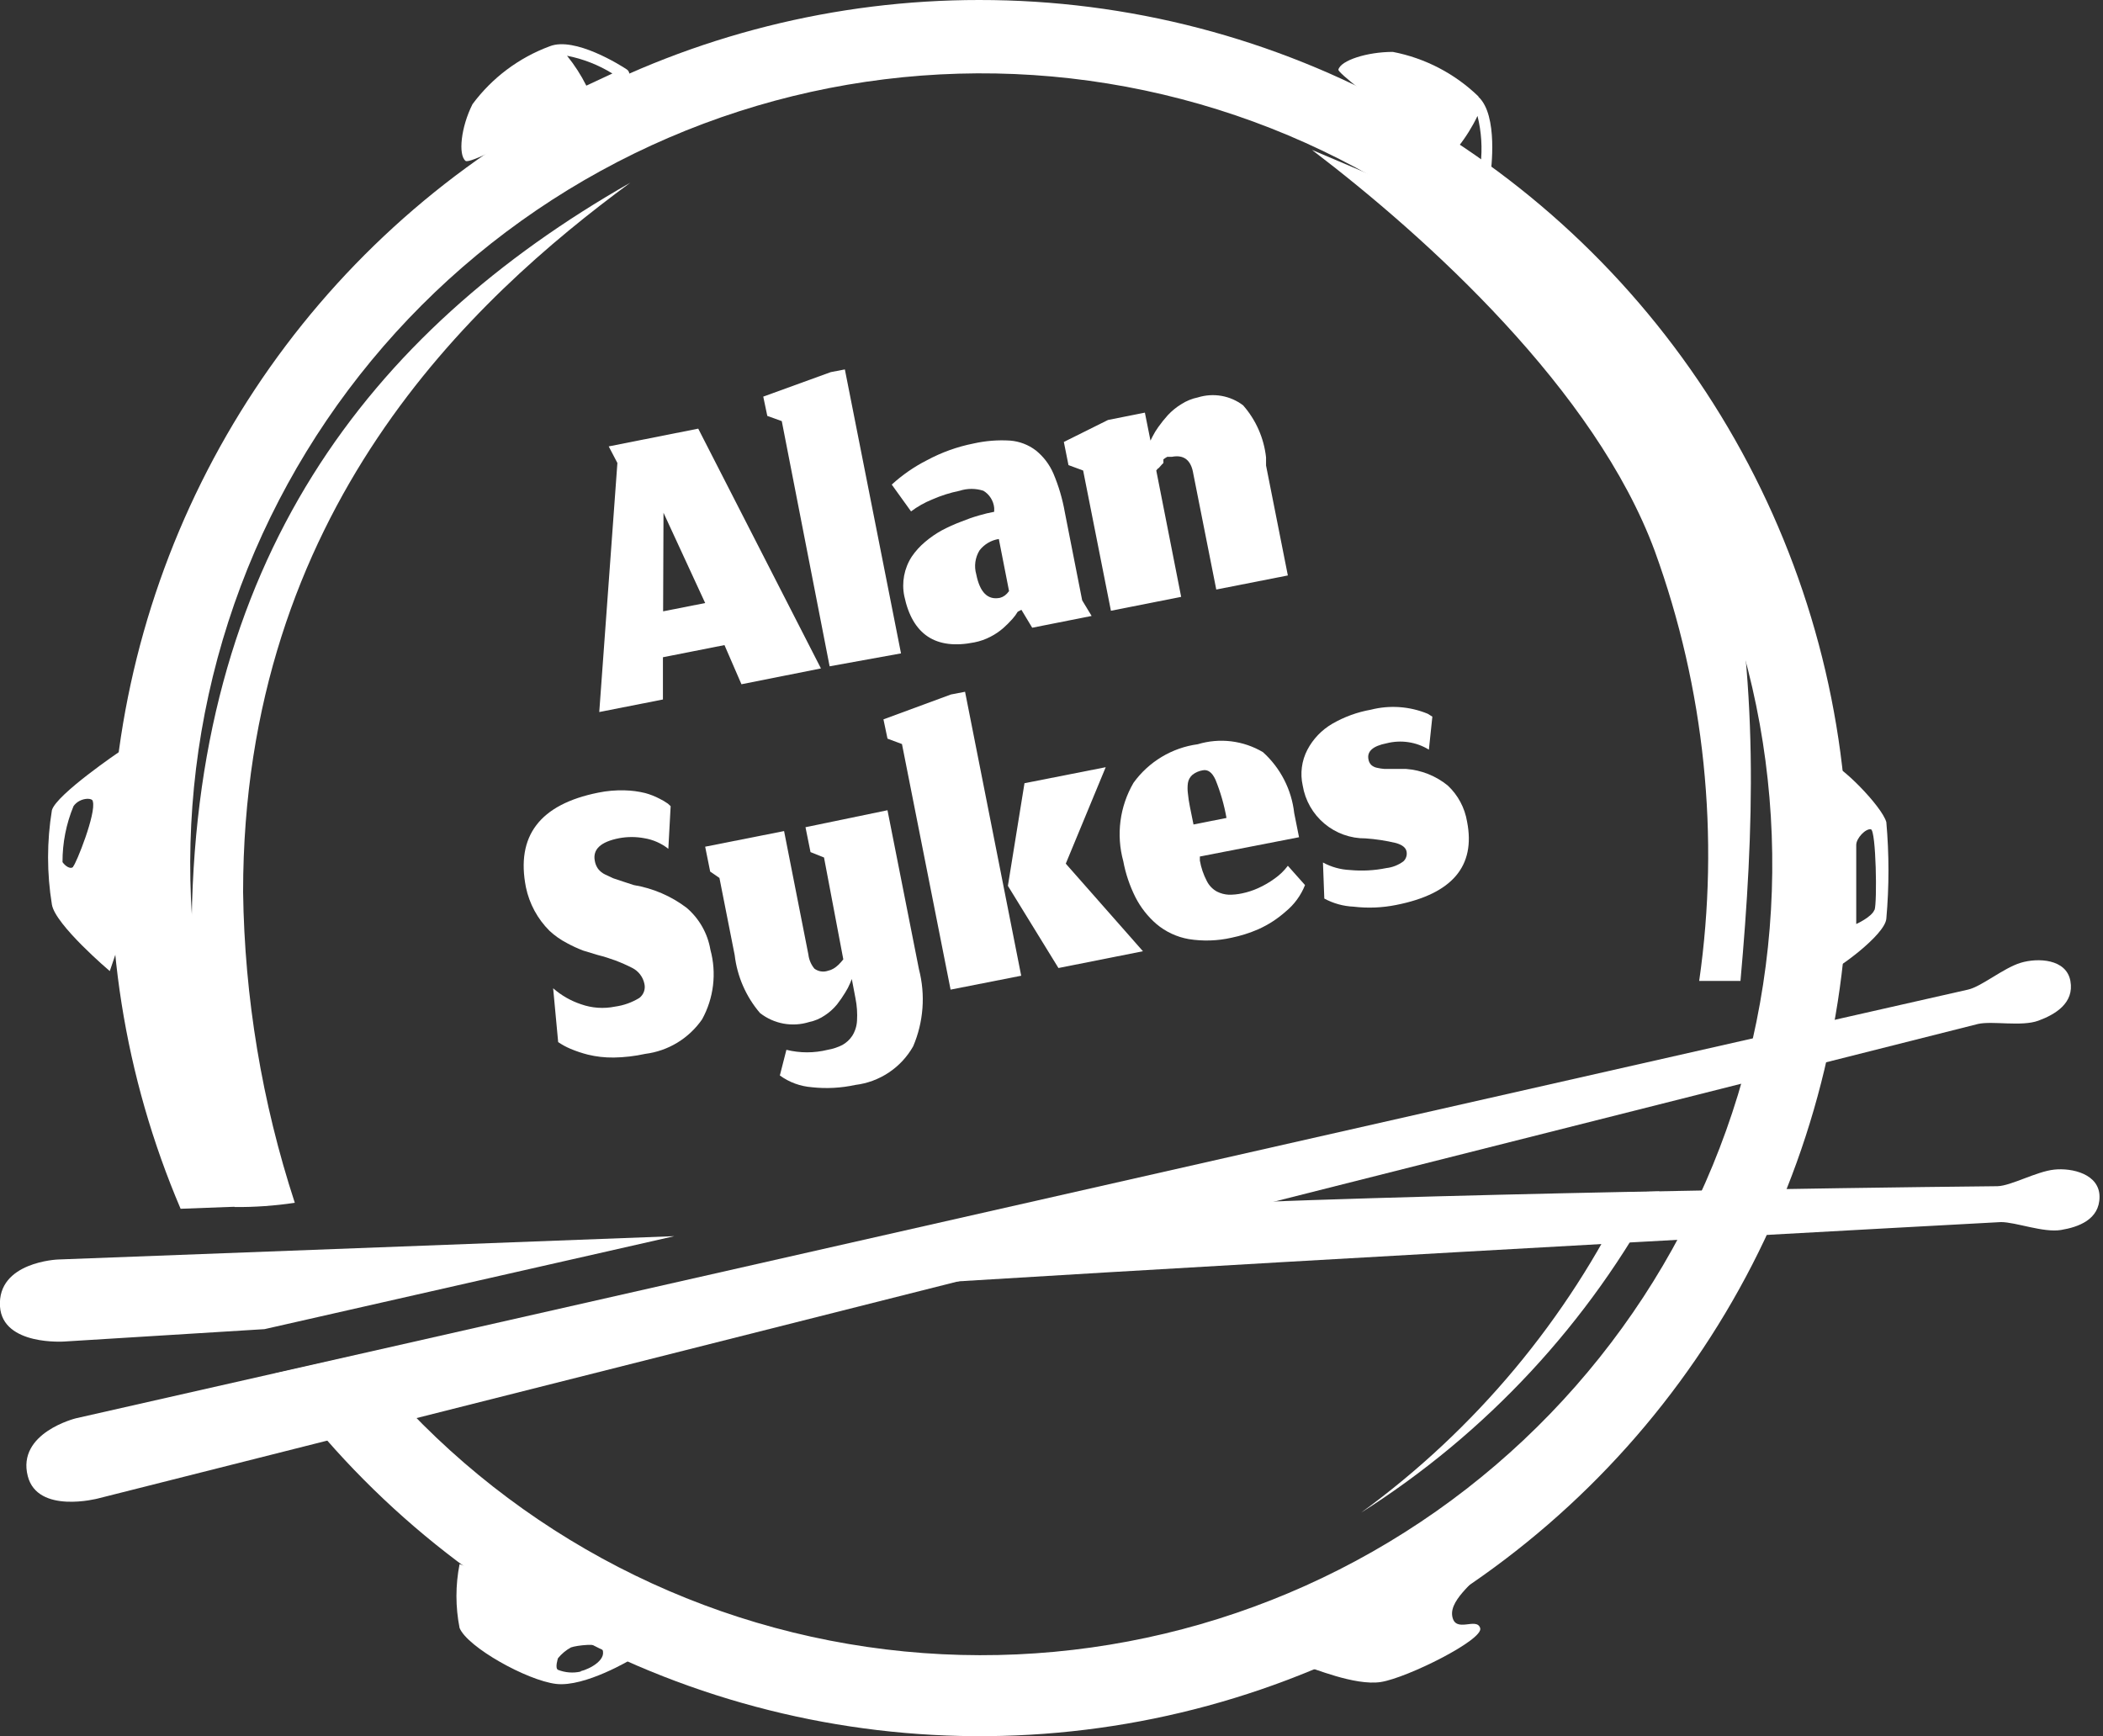
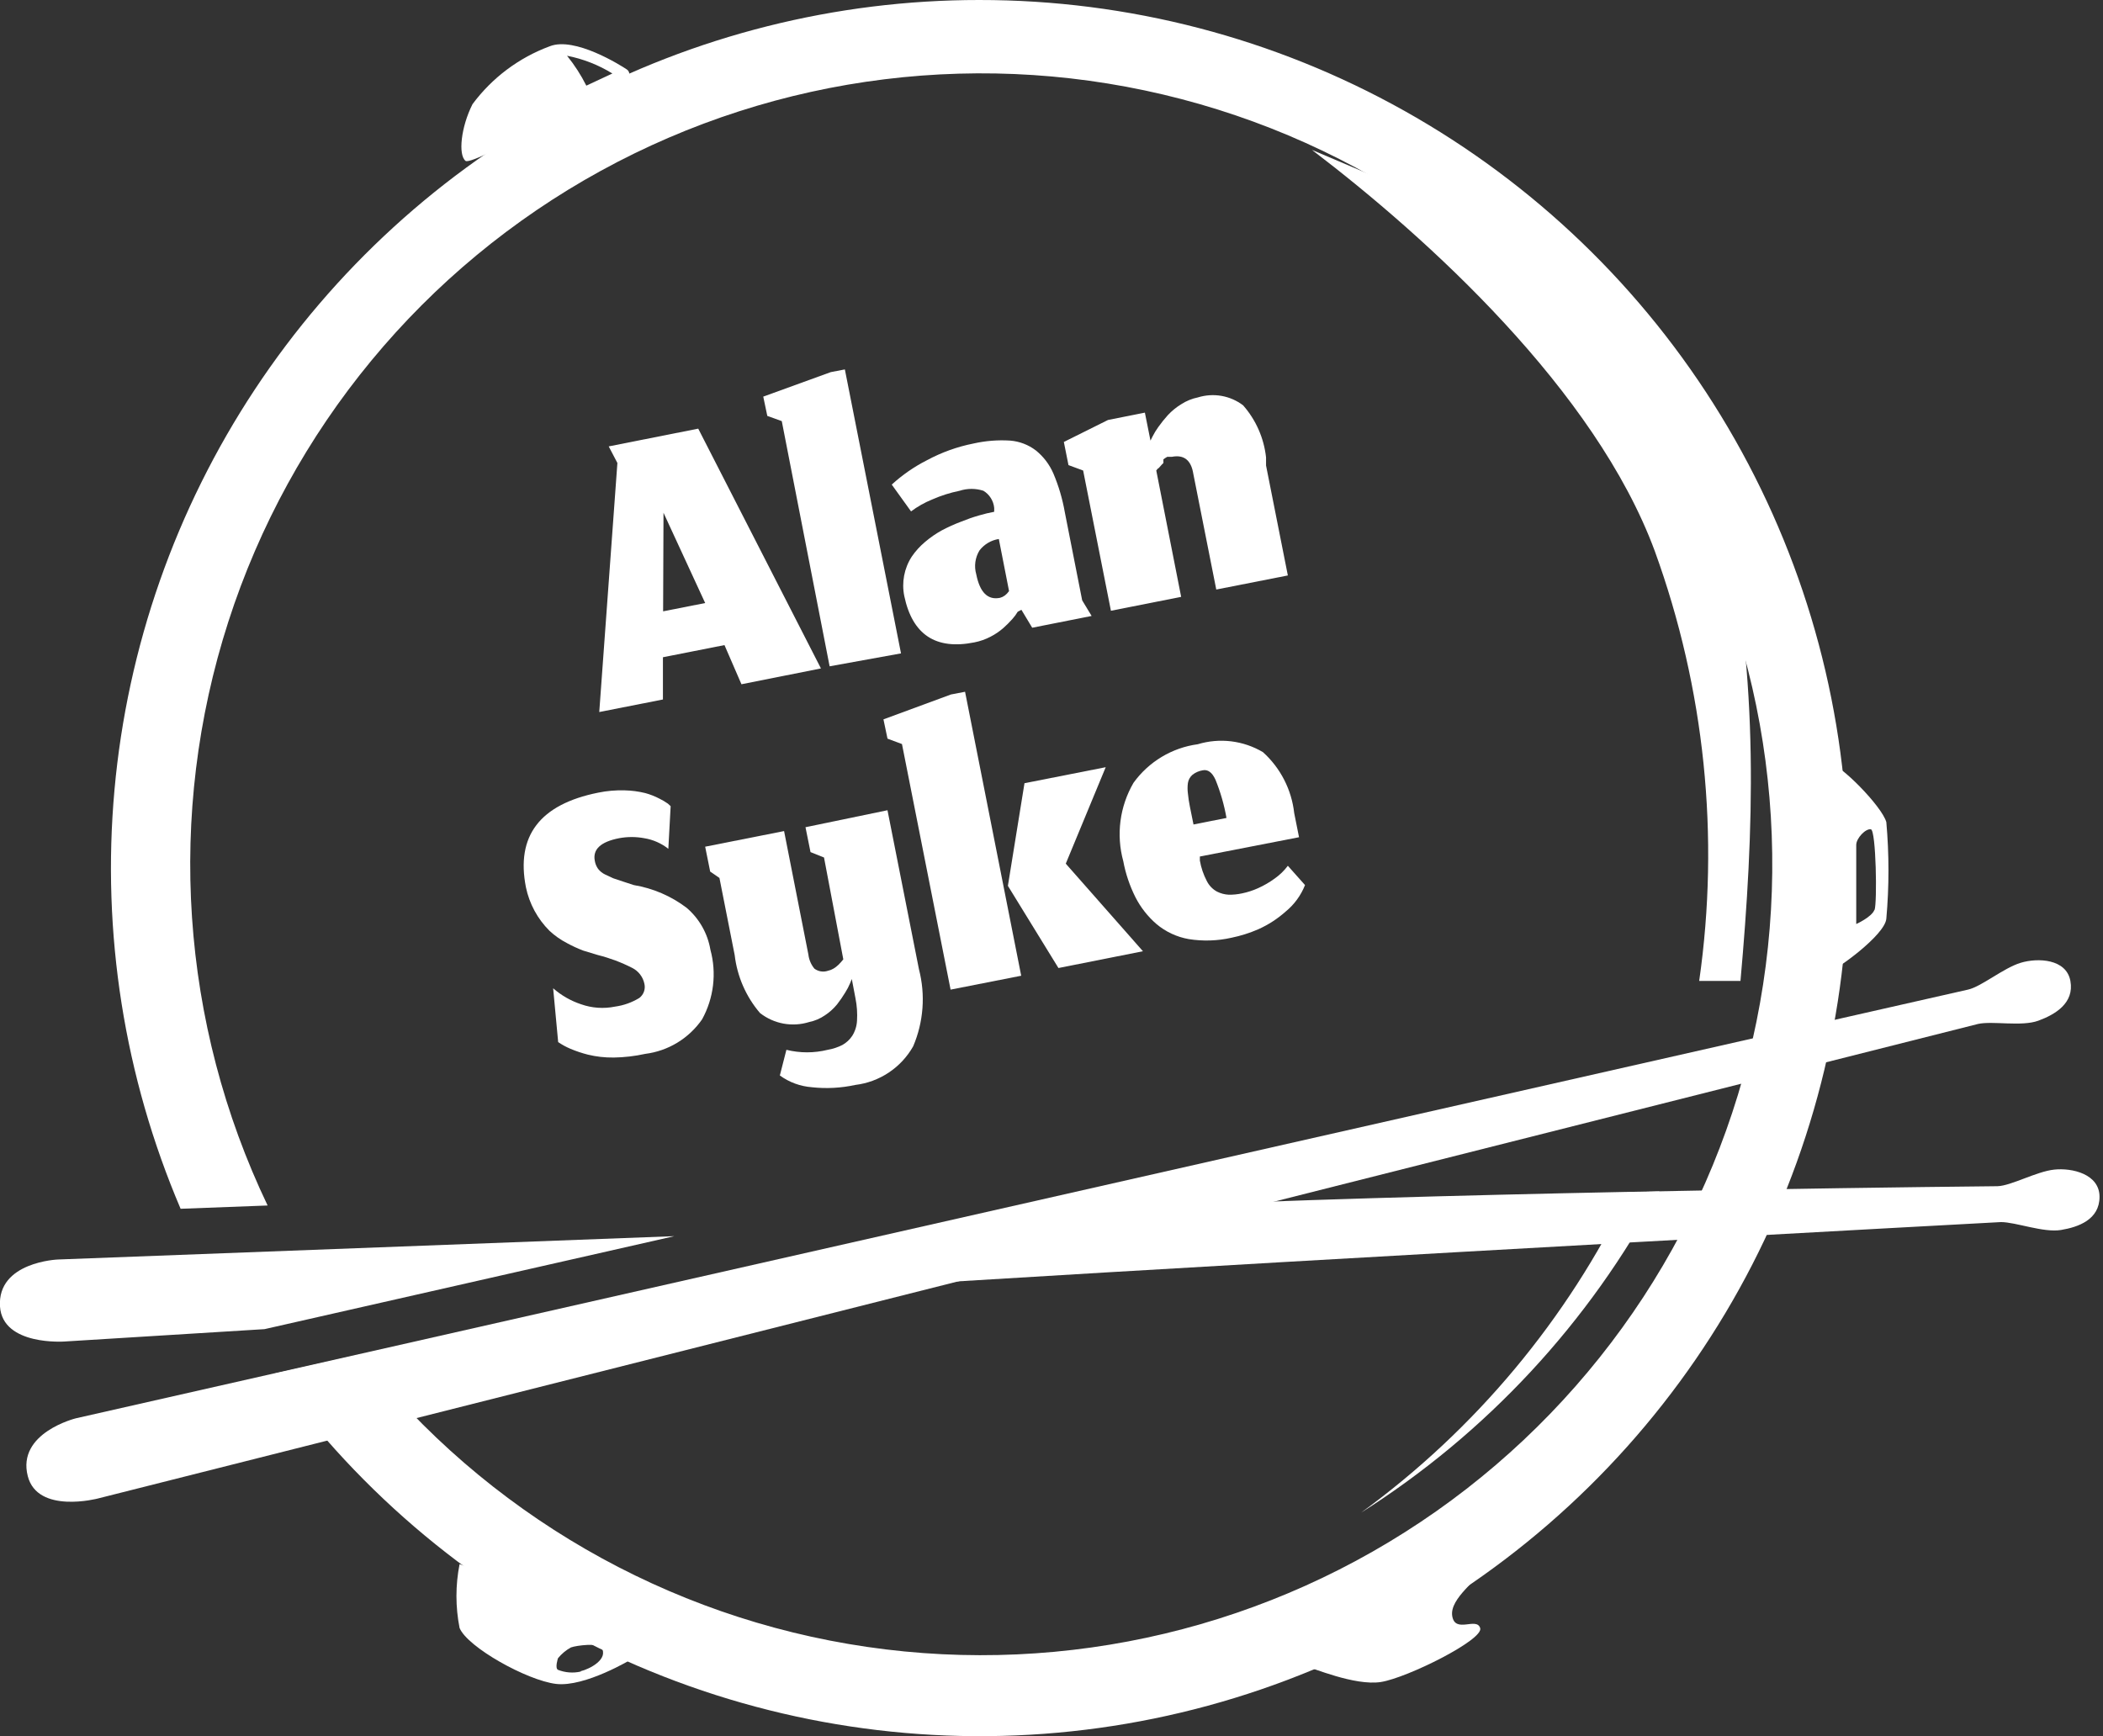
<svg xmlns="http://www.w3.org/2000/svg" fill="none" height="90" viewBox="0 0 109 90" width="109">
  <rect x="0" y="0" width="109" height="90" fill="#333333" stroke="none" />
  <g fill="#fff">
    <path d="m50.76 0c-7.441-.002-14.767 1.842-21.321 5.366-6.554 3.524-12.132 8.619-16.234 14.827-4.102 6.209-6.601 13.338-7.271 20.749-.671 7.411.506 14.873 3.427 21.718l4.51-.17c-4.521-9.454-5.25-20.281-2.038-30.256 3.212-9.975 10.123-18.341 19.311-23.381 9.188-5.039 19.958-6.369 30.096-3.715s18.875 9.088 24.417 17.983c5.542 8.894 7.467 19.573 5.381 29.843-2.086 10.27-8.026 19.351-16.599 25.378s-19.128 8.543-29.498 7.03-19.767-6.938-26.261-15.163l-4.47 1c4.493 6.27 10.521 11.28 17.508 14.549 6.986 3.269 14.696 4.687 22.388 4.119 7.692-.568 15.109-3.104 21.539-7.365s11.657-10.102 15.179-16.964c3.522-6.862 5.221-14.514 4.934-22.222-.287-7.708-2.55-15.213-6.573-21.794-4.022-6.581-9.669-12.018-16.398-15.789s-14.314-5.748-22.027-5.743z" />
-     <path d="m15.28 62.35c-1.702-5.204-2.606-10.635-2.68-16.11 0-19.77 11.89-30.75 20.07-36.77-13.59 7.74-22.74 19.69-22.74 39.1-.002 4.755.75 9.481 2.23 14 1.044.009 2.087-.065 3.12-.22z" />
    <path d="m88.07 50.85h2.14c.69-7.74 1-15.59-.84-23.93-1-4.82-3.67-9-6.4-12.79l-14.97-6.36c6 4.57 14.69 12.46 17.77 20.8 2.586 7.125 3.376 14.777 2.3 22.28z" />
    <path d="m84.41 61.81c-3.182 6.591-7.943 12.293-13.86 16.6 6.504-4.12 11.827-9.857 15.45-16.65z" />
    <path d="m30.67 83.65-6.85-2.57c-.216 1.093-.216 2.217 0 3.31.41 1 3.5 2.72 5 2.9s3.93-1.29 3.93-1.29zm-.57 3c-.393.09-.805.058-1.18-.09-.17-.09 0-.6 0-.6.185-.228.413-.418.67-.56.3-.11 1.43-.24 1.58 0 .39.6-.6 1.12-1.07 1.23z" />
    <path d="m67.75 86.41c.19 0 2.46 1 3.83.78s5.32-2.19 5.14-2.79-1.3.3-1.45-.63 1.45-1.94 1.45-2.35-6.52 2.88-6.52 2.88z" />
    <path d="m94.77 39.54c-.55 0-.4 10-.4 10s.27.79.5.79 2.83-1.84 2.9-2.71c.147-1.663.147-3.337 0-5-.22-.82-2.45-3.08-3-3.08zm2.38 7.63c-.14.37-.94.73-.94.73s0-3.75 0-4.1.49-.86.76-.81.33 3.81.19 4.18z" />
    <path d="m32.49 3.6c-.3-.2-2.7-1.72-4-1.2-1.596.591-2.986 1.633-4 3-.6 1.19-.75 2.63-.36 2.94s8.48-4.34 8.49-4.47c.004-.052-.006-.105-.029-.152s-.058-.088-.101-.118zm-2.1.84c-.276-.551-.612-1.071-1-1.55.832.163 1.628.474 2.35.92z" />
-     <path d="m77.24 9.16c.05-.36.42-3.18-.61-4.14v-.02c-1.224-1.185-2.767-1.988-4.44-2.31-1.33 0-2.7.44-2.82.92-.08.31 7.59 5.83 7.69 5.79.048-.021.091-.054.122-.096s.051-.092.058-.144zm-1.66-1.55c.392-.495.727-1.031 1-1.6.205.824.259 1.677.16 2.52z" />
-     <path d="m6.23 38.94s-3.31 2.24-3.54 3.06c-.265 1.619-.265 3.271 0 4.89.17 1.05 3 3.45 3 3.45l1.17-3.45c.05-.03-.63-7.95-.63-7.95zm-2.44 6c-.15.14-.42-.06-.55-.25-.004-.995.19-1.981.57-2.9.32-.46 1-.45 1-.25.19.61-.87 3.25-1.02 3.38z" />
    <path d="m3.36 69.54 10.35-.64 21.24-4.82-31.95 1.21s-3.15.12-3 2.44c.14 2.05 3.36 1.81 3.36 1.81z" />
    <path d="m106.47 60.63c-.93.1-2.23.84-2.94.86-.25 0-22.51.22-38.62.83-4.28 1.08-11.76 3-16.38 4.17 22.09-1.36 54.83-3.12 55.18-3.14.77 0 2.2.56 3.11.41s2-.54 2-1.72-1.42-1.51-2.35-1.41z" />
    <path d="m1.44 76.52c-.58-2.25 2.5-3 2.5-3l98.06-22.22c.69-.15 1.84-1.12 2.73-1.39s2.37-.21 2.58.94-.79 1.74-1.66 2.06-2.38 0-3.13.17l-97.45 24.6s-3.12.82-3.63-1.16z" />
    <path d="m37.55 33.44-3.19.63v2.19l-3.3.65.94-12.91-.45-.86 4.64-.92 6.36 12.43-4.12.82zm-3.18-1.75 2.18-.43-2.16-4.68z" />
    <path d="m40.52 21.83-.75-.27-.21-1 3.5-1.27.73-.14 2.91 14.72-3.7.67z" />
    <path d="m52.75 31.71c-.08.136-.174.263-.28.38-.144.162-.298.316-.46.46-.201.176-.422.328-.66.45-.267.141-.553.242-.85.3-2 .4-3.21-.4-3.63-2.4-.145-.708-.005-1.445.39-2.05.194-.284.426-.539.69-.76.269-.229.56-.43.87-.6.324-.171.658-.321 1-.45.301-.123.608-.23.92-.32.273-.08.537-.143.79-.19v-.2c-.017-.182-.077-.357-.174-.511-.097-.155-.229-.284-.386-.379-.4-.129-.83-.129-1.23 0-.488.099-.964.25-1.42.45-.392.158-.762.366-1.1.62l-1-1.39c.547-.5 1.159-.924 1.82-1.26.759-.409 1.574-.703 2.42-.87.623-.14 1.263-.191 1.9-.15.483.039.945.216 1.33.51.397.32.709.732.91 1.2.272.642.469 1.313.59 2l.9 4.57.49.81-3.08.61-.56-.93zm-.68-.83c.088-.068.166-.149.23-.24l-.53-2.7c-.397.062-.754.273-1 .59-.113.183-.186.389-.216.602-.029.213-.014.431.046.638.187.94.597 1.347 1.23 1.22.083-.021.162-.058.23-.11z" />
    <path d="m57.58 31.66-1.44-7.27-.76-.28-.24-1.2 2.29-1.14 1.91-.38.29 1.45.1-.2c.089-.178.193-.349.31-.51.152-.212.315-.416.49-.61.206-.221.442-.413.7-.57.263-.169.554-.287.86-.35.395-.122.813-.149 1.22-.078.407.071.791.239 1.12.488.665.756 1.081 1.699 1.19 2.7v.2.22l1.13 5.7-3.71.73-1.19-6c-.113-.707-.483-1-1.11-.88h-.13-.11l-.1.06-.1.07v.19l-.08.08-.08.09-.08.09-.06.04-.07.09 1.29 6.55z" />
    <path d="m31.8 54.82c-.448.006-.895-.044-1.33-.15-.314-.08-.622-.183-.92-.31-.217-.093-.425-.207-.62-.34l-.26-2.79c.423.371.916.653 1.45.83.565.199 1.173.24 1.76.12.447-.061.875-.215 1.26-.45.108-.084.191-.198.237-.327.046-.129.054-.269.023-.403-.036-.178-.113-.345-.224-.489-.111-.144-.253-.261-.416-.341-.56-.286-1.15-.507-1.76-.66l-.76-.23c-.292-.11-.576-.24-.85-.39-.331-.171-.637-.386-.91-.64-.617-.615-1.041-1.397-1.22-2.25-.527-2.667.72-4.303 3.74-4.91.454-.094.917-.134 1.38-.12.357.008.713.055 1.06.14.256.07.505.167.74.29.153.075.3.162.44.26l.14.13-.12 2.21c-.363-.287-.793-.476-1.25-.55-.43-.08-.87-.08-1.3 0-.96.187-1.38.58-1.26 1.18.025.148.083.288.17.41.096.123.219.223.36.29l.43.2.54.18.52.17c.996.165 1.936.57 2.74 1.18.651.557 1.087 1.325 1.23 2.17.33 1.214.176 2.508-.43 3.61-.338.489-.776.901-1.284 1.21s-1.076.506-1.666.581c-.539.118-1.088.182-1.64.19z" />
    <path d="m42.09 56.36c-.603-.043-1.181-.254-1.67-.61l.34-1.33c.703.174 1.437.174 2.14 0 .264-.045.521-.129.76-.25.205-.114.38-.275.51-.47.15-.238.236-.51.25-.79.024-.389-.003-.778-.08-1.16l-.19-1-.08.2c-.072.174-.159.341-.26.5-.128.211-.268.415-.42.61-.179.221-.392.414-.63.57-.247.171-.526.29-.82.35-.431.135-.889.162-1.333.081-.444-.082-.862-.271-1.217-.55-.724-.848-1.18-1.892-1.31-3l-.79-4-.48-.33-.26-1.29 4.09-.81 1.26 6.4c.031.268.139.521.31.73.1.075.217.125.341.144.124.019.251.007.369-.034.099-.021.194-.058.28-.11.094-.056.182-.123.26-.2.089-.088.173-.181.25-.28l-1-5.28-.7-.28-.26-1.29 4.25-.88 1.63 8.24c.345 1.33.24 2.737-.3 4-.309.545-.741 1.01-1.262 1.357s-1.116.568-1.738.643c-.735.16-1.492.201-2.24.12z" />
    <path d="m46.75 38.57-.75-.28-.21-1 3.5-1.29.73-.14 2.91 14.72-3.66.72zm5.49 7.35.86-5.32 4.21-.83-2.07 5 4 4.54-4.38.87z" />
    <path d="m61.61 48.68c-.616-.109-1.192-.378-1.67-.78-.45-.389-.82-.861-1.09-1.39-.296-.591-.509-1.22-.63-1.87-.186-.678-.235-1.386-.144-2.083s.32-1.369.674-1.977c.39-.542.887-.999 1.459-1.343.573-.344 1.209-.568 1.871-.657.561-.17 1.151-.222 1.733-.151.582.071 1.143.262 1.647.561.908.82 1.485 1.944 1.62 3.16l.25 1.25-5.14 1v.21c.064.37.186.728.36 1.06.116.234.301.426.53.55.187.094.391.148.6.16.235.004.47-.02.7-.07.286-.059.564-.15.83-.27.303-.136.592-.304.86-.5.26-.183.49-.405.68-.66l.89 1c-.211.534-.555 1.006-1 1.37-.423.378-.902.688-1.42.92-.447.195-.913.342-1.39.44-.729.165-1.482.189-2.22.07zm1.39-8.26c-.173-.38-.393-.543-.66-.49-.193.031-.376.11-.53.23-.129.11-.214.263-.24.43-.024.179-.024.361 0 .54.022.225.055.449.1.67l.19.94 1.71-.34c-.12-.678-.311-1.342-.57-1.98z" />
-     <path d="m70.16 47c-.532-.023-1.052-.167-1.52-.42l-.07-1.87c.431.235.91.368 1.4.39.628.059 1.262.026 1.88-.1.323-.036.63-.157.89-.35.07-.065.121-.148.149-.239.028-.091.032-.188.011-.281-.04-.193-.223-.337-.55-.43-.516-.123-1.041-.203-1.57-.24-.781.008-1.539-.264-2.137-.767-.598-.503-.996-1.203-1.123-1.973-.14-.626-.055-1.281.24-1.85.294-.562.742-1.03 1.29-1.35.619-.358 1.296-.606 2-.73.98-.25 2.015-.176 2.95.21l.24.15-.18 1.71c-.324-.199-.685-.331-1.062-.387s-.76-.037-1.129.057c-.713.14-1.027.42-.94.84.017.105.066.203.14.28.084.077.188.129.3.15.128.03.259.05.39.06h.53.59c.791.059 1.545.359 2.16.86.53.496.881 1.154 1 1.87.453 2.307-.77 3.747-3.67 4.32-.727.147-1.473.177-2.21.09z" />
  </g>
</svg>